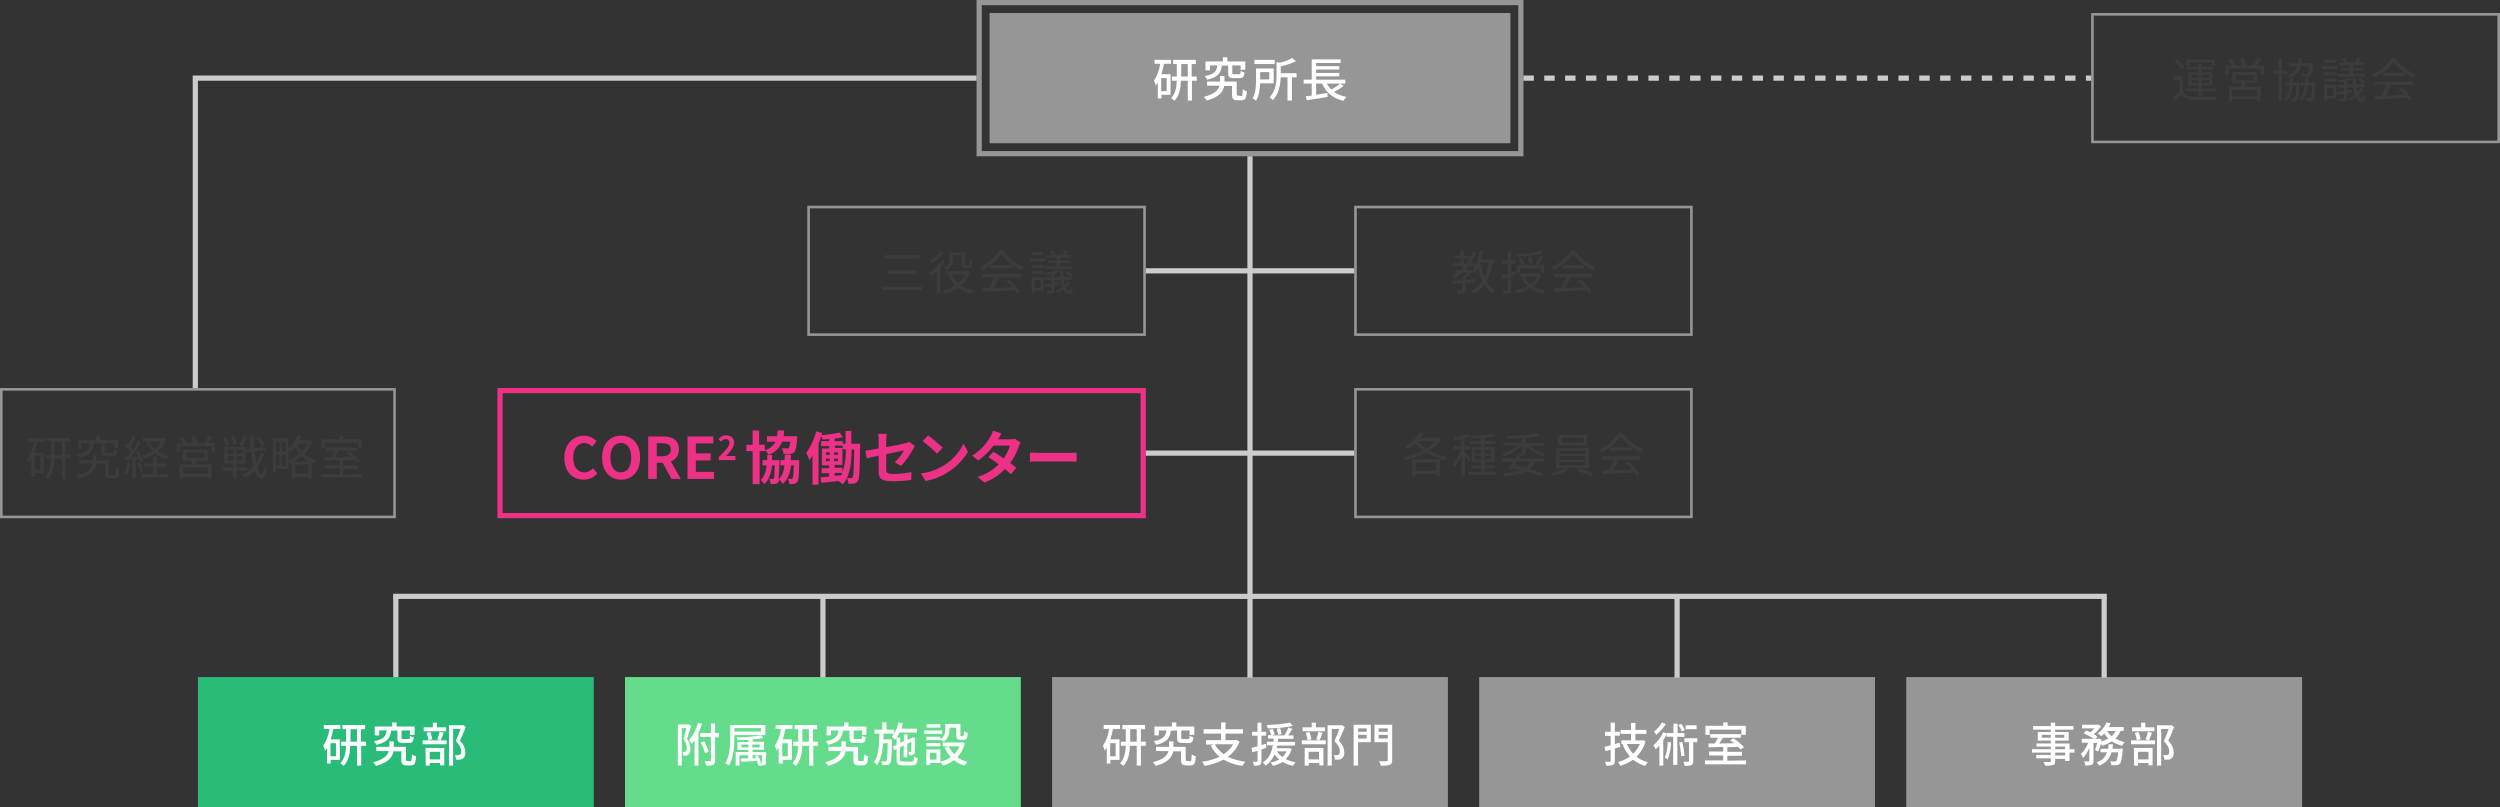
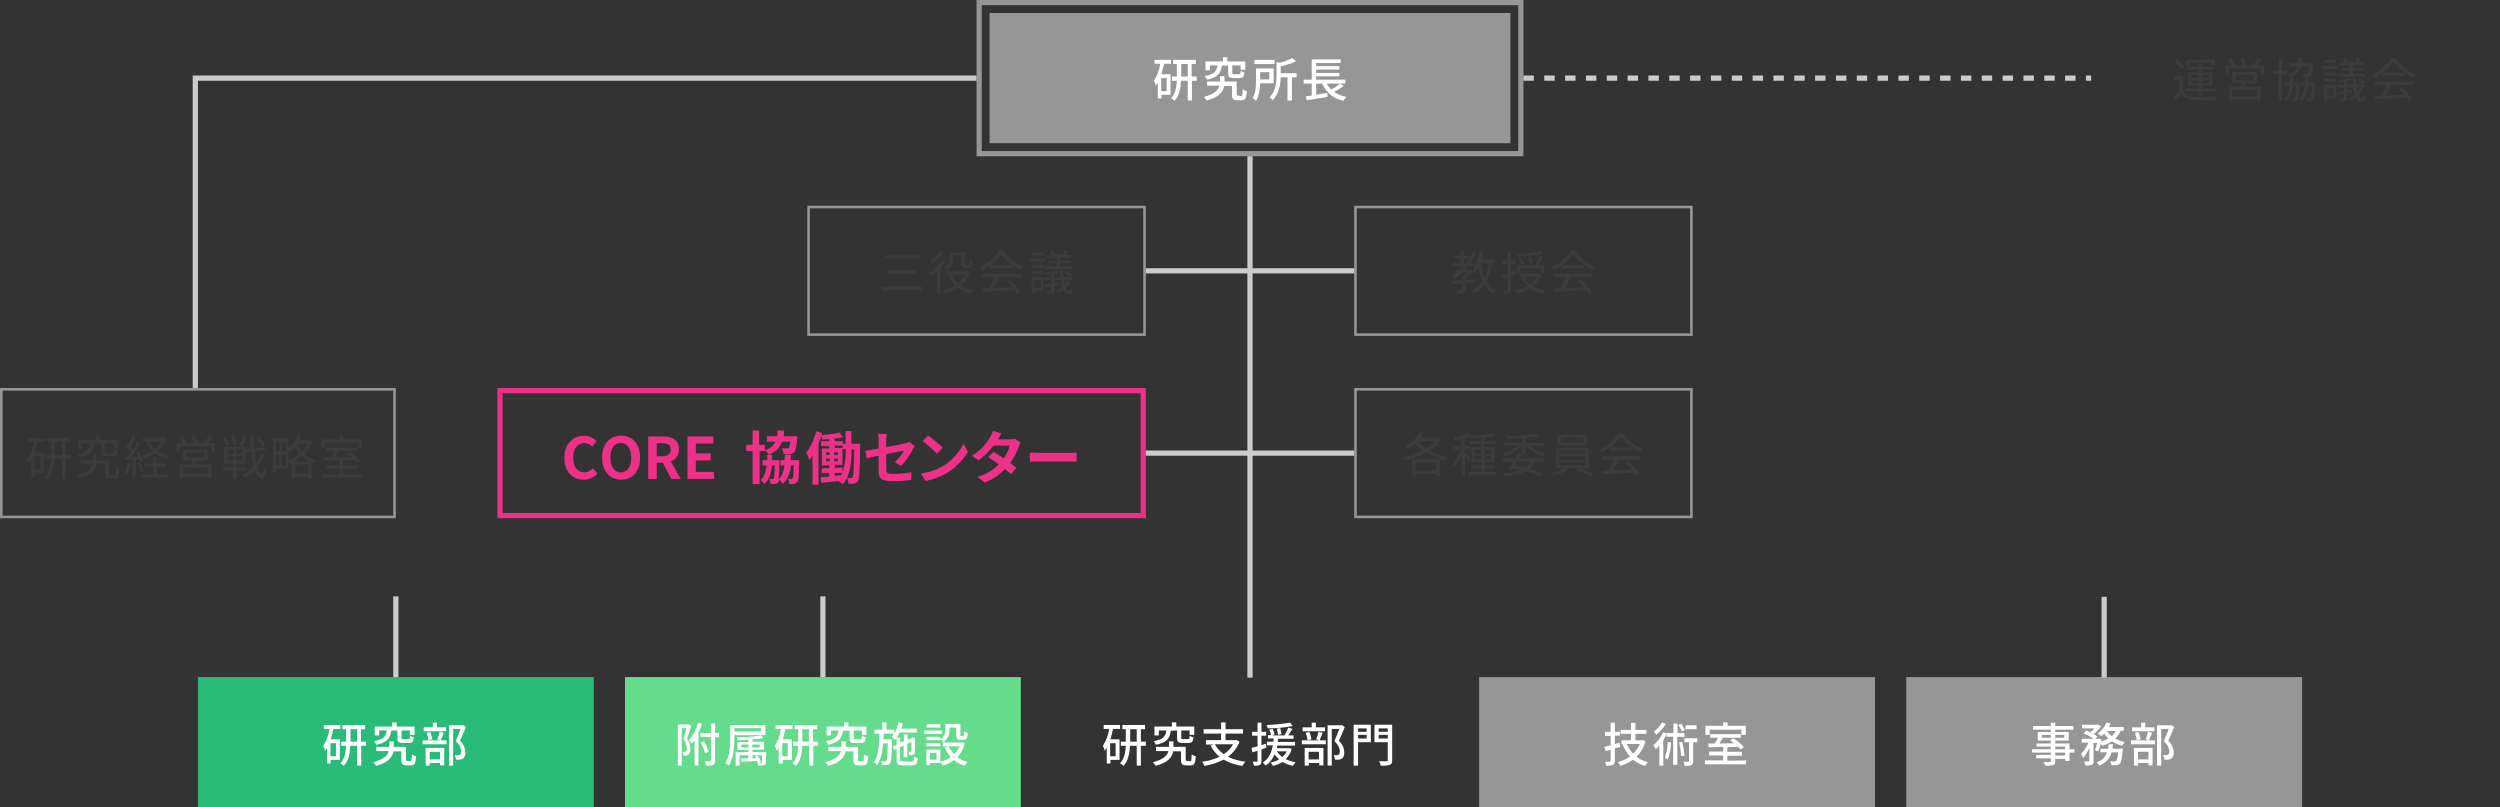
<svg xmlns="http://www.w3.org/2000/svg" version="1.1" id="レイヤー_1" x="0px" y="0px" viewBox="0 0 960 310" style="enable-background:new 0 0 960 310;" xml:space="preserve">
  <rect x="0" y="0" width="960" height="310" fill="#333333" stroke="none" />
  <style type="text/css">
	.st0{fill:none;}
	.st1{fill:#28BC78;}
	.st2{fill:#64DC8C;}
	.st3{fill:#969696;}
	.st4{fill:#FFFFFF;}
	.st5{fill:#3C3C3C;}
	.st6{fill:#EC3187;}
	.st7{fill:#CCCCCC;}
</style>
  <rect class="st0" width="960" height="310" />
  <rect x="76" y="260" class="st1" width="152" height="50" />
  <rect x="240" y="260" class="st2" width="152" height="50" />
-   <rect x="404" y="260" class="st3" width="152" height="50" />
  <rect x="568" y="260" class="st3" width="152" height="50" />
  <rect x="732" y="260" class="st3" width="152" height="50" />
-   <path class="st3" d="M959,6v48H804V6H959 M960,5H803v50h157V5z" />
  <path class="st3" d="M649,80v48H521V80H649 M650,79H520v50h130V79z" />
  <path class="st3" d="M439,80v48H311V80H439 M440,79H310v50h130V79z" />
  <rect x="380" y="5" class="st3" width="200" height="50" />
  <path class="st3" d="M583,2v56H377V2H583 M585,0H375v60h210V0z" />
  <path class="st4" d="M443.3,23h6.4v1.5H447c-0.3,1.3-0.6,2.7-1,4h3.5v7.9h-3.5v1.4h-1.4v-6.1c-0.3,0.4-0.5,0.8-0.8,1.2  c-0.1-0.7-0.4-1.3-0.7-1.9c1.3-2,2.1-4.2,2.4-6.5h-2.1L443.3,23z M448,30h-2.1v5h2.1V30z M459.6,31h-1.9v7.6h-1.6V31h-2.6  c-0.1,2.7-0.6,5.7-2.5,7.7c-0.4-0.4-0.8-0.7-1.3-1c1.7-1.8,2.1-4.4,2.2-6.7h-1.9v-1.6h1.9v-4.8h-1.4V23h8.7v1.6h-1.6v4.8h1.9  L459.6,31z M456.1,29.4v-4.8h-2.5v4.8H456.1z" />
  <path class="st4" d="M476.6,36.9c0.5,0,0.5-0.3,0.6-2.6c0.5,0.3,1,0.6,1.6,0.7c-0.2,2.8-0.6,3.5-2,3.5h-1.7c-1.5,0-2-0.5-2-2.2V33  h-3c-0.4,2.1-1.8,4.3-6.7,5.6c-0.3-0.5-0.7-1-1.1-1.4c4.2-1.1,5.6-2.7,6-4.3h-4.8v-1.6h5v-2.1h1.7v2.1h4.7v4.8  c0,0.5,0.1,0.6,0.5,0.6L476.6,36.9z M469.2,25.2c-0.4,2.9-1.5,4.5-5.7,5.4c-0.2-0.5-0.5-1-0.9-1.4c3.7-0.6,4.6-1.9,4.9-4.1h-2.9v1.9  h-1.7v-3.4h6.7v-1.6h1.7v1.6h6.9v3.2h-1.8v-1.7h-3.2V28c0,0.5,0.1,0.5,0.7,0.5h1.9c0.5,0,0.6-0.2,0.6-1.3c0.5,0.3,1,0.5,1.5,0.6  c-0.2,1.7-0.6,2.2-1.9,2.2h-2.3c-1.7,0-2.1-0.5-2.1-2v-2.8L469.2,25.2z" />
  <path class="st4" d="M483.9,32c-0.1,2.2-0.4,4.8-1.6,6.7c-0.4-0.4-0.8-0.7-1.3-1c1.2-1.9,1.3-4.7,1.3-6.7v-4.7h6.8V32L483.9,32z   M489.5,24.6h-7.8V23h7.8V24.6z M483.9,27.7v2.8h3.5v-2.8L483.9,27.7z M497.9,29.7h-1.8v8.9h-1.7v-8.9h-2.6  c-0.1,2.8-0.7,6.3-3.1,8.8c-0.3-0.5-0.8-0.8-1.2-1.1c2.5-2.6,2.7-6.1,2.7-8.8v-4.8l1.3,0.3c1.6-0.4,3.2-1,4.7-1.8l1.5,1.2  c-1.9,0.9-3.8,1.5-5.9,2v2.6h6.1L497.9,29.7z" />
  <path class="st4" d="M516,33c-1.2,0.9-2.4,1.6-3.7,2.3c1.4,1,3,1.6,4.7,1.9c-0.4,0.4-0.8,0.9-1.1,1.5c-3.7-0.7-6.7-3.1-8.2-6.6h-2.3  v4.3l4.3-0.7l0.1,1.5c-2.8,0.5-5.9,1-8,1.3l-0.4-1.5c0.6-0.1,1.4-0.2,2.3-0.3v-4.6h-3.1v-1.5h3.1v-7.8h11.1v1.4h-9.4v1.2h8.9v1.3  h-8.9V28h8.9v1.3h-8.9v1.3h11.2v1.5h-2L516,33z M509.5,32.1c0.4,0.8,1,1.6,1.7,2.3c1.2-0.7,2.4-1.4,3.4-2.3H509.5z" />
  <path class="st5" d="M354.1,110.1v1.3h-15.5v-1.3H354.1z M353.2,98v1.3h-13.5V98H353.2z M351.8,103.8v1.4h-11v-1.4L351.8,103.8z" />
  <path class="st5" d="M362.9,100.3c-0.5,0.9-1.1,1.7-1.8,2.5v9.9h-1.3v-8.5c-0.7,0.7-1.4,1.3-2.1,1.9c-0.2-0.4-0.5-0.8-0.8-1.2  c1.9-1.3,3.6-3.1,4.8-5.1L362.9,100.3z M362.4,96.8c-1.2,1.7-2.8,3.2-4.5,4.4c-0.2-0.4-0.4-0.7-0.7-1.1c1.6-1,2.9-2.3,4-3.8  L362.4,96.8z M372.4,104.5c-0.7,2-1.9,3.7-3.5,5.1c1.5,1,3.2,1.7,5,2c-0.3,0.4-0.6,0.7-0.9,1.2c-1.9-0.4-3.6-1.2-5.2-2.3  c-1.5,1-3.2,1.8-5,2.3c-0.2-0.4-0.4-0.8-0.7-1.1c1.7-0.4,3.3-1.1,4.7-2.1c-1.1-1.1-2-2.4-2.6-3.9l1-0.3h-2v-1.2h8.1l0.3-0.1  L372.4,104.5z M365.9,99.1c0.1,1.9-0.8,3.7-2.3,4.7c-0.3-0.3-0.7-0.6-1.1-0.8c1.4-0.8,2.2-2.3,2.1-3.9V97h6.1v4.2  c0,0.4,0,0.6,0.1,0.6c0.1,0.1,0.2,0.1,0.3,0.1h0.6c0.1,0,0.3,0,0.4-0.1c0.1-0.1,0.2-0.2,0.2-0.4c0.1-0.5,0.1-1,0.1-1.5  c0.3,0.2,0.7,0.4,1,0.5c0,0.6-0.1,1.2-0.2,1.7c-0.1,0.3-0.3,0.5-0.6,0.6c-0.3,0.1-0.6,0.2-0.9,0.2h-1c-0.4,0-0.8-0.1-1.1-0.3  c-0.3-0.2-0.4-0.5-0.4-1.6v-3h-3.5L365.9,99.1z M365.5,105.4c0.5,1.3,1.4,2.5,2.4,3.4c1.1-0.9,2-2.1,2.7-3.4H365.5z" />
  <path class="st5" d="M385.1,96.3c2,2.7,4.7,4.8,7.9,6.2c-0.3,0.4-0.6,0.8-0.9,1.2c-3-1.4-5.5-3.5-7.6-6.1c-2,2.6-4.5,4.7-7.4,6.1  c-0.2-0.4-0.5-0.8-0.8-1.1c3-1.4,5.6-3.6,7.5-6.4H385.1z M377.2,105.2H392v1.3h-8.4c-0.6,1.3-1.4,2.9-2.1,4.1  c2.2-0.1,4.8-0.2,7.3-0.3c-0.7-0.9-1.5-1.7-2.4-2.4l1.1-0.6c1.6,1.4,3,3,4.2,4.7l-1.2,0.7c-0.2-0.4-0.5-0.8-0.8-1.2  c-4.4,0.2-9.1,0.4-12.2,0.5l-0.2-1.3c0.8,0,1.7,0,2.6-0.1c0.7-1.4,1.4-2.8,1.9-4.2h-4.7L377.2,105.2z M388.8,101.8v1.2h-8.5v-1.2  H388.8z" />
  <path class="st5" d="M401.2,100.4h-5.8v-1.1h5.8V100.4z M400.7,111.7h-3.5v0.8h-1.1v-6h4.6L400.7,111.7z M396.1,101.7h4.6v1.1h-4.6  V101.7z M396.1,104.1h4.6v1.1h-4.6V104.1z M400.7,98h-4.4v-1.1h4.4V98z M397.2,107.6v3h2.4v-3L397.2,107.6z M411,108.3  c-0.5,0.8-1.1,1.5-1.8,2.2c0.4,0.9,0.9,1.3,1.4,1.3c0.3,0,0.5-0.4,0.6-1.5c0.2,0.2,0.5,0.4,0.8,0.5c-0.2,1.6-0.6,2.1-1.5,2.1  c-1-0.1-1.8-0.7-2.2-1.7c-0.7,0.5-1.4,1-2.2,1.3c-0.2-0.3-0.4-0.5-0.7-0.7c0.9-0.4,1.8-0.9,2.5-1.5c-0.3-0.9-0.5-1.9-0.6-2.8h-2.4  v1.2c0.6-0.1,1.3-0.2,1.9-0.3l0,1l-1.9,0.3v1.8c0,0.6-0.1,0.9-0.6,1.1c-0.7,0.2-1.4,0.2-2.2,0.2c-0.1-0.3-0.2-0.7-0.4-1  c0.8,0,1.5,0,1.7,0c0.2,0,0.3-0.1,0.3-0.3v-1.6l-2.4,0.4l-0.2-1.1c0.7-0.1,1.6-0.2,2.6-0.3v-1.4h-2.5v-1h2.5v-1.2  c-0.7,0.1-1.3,0.2-1.9,0.2c-0.1-0.3-0.2-0.6-0.3-0.8c1.5-0.1,3-0.4,4.4-0.9l0.8,0.8c-0.6,0.2-1.2,0.3-1.8,0.4v1.4h2.3  c-0.1-0.8-0.1-1.7-0.2-2.6h1.2c0,1,0.1,1.8,0.1,2.6h3.5v1h-3.3c0.1,0.7,0.2,1.4,0.4,2c0.5-0.5,0.8-1,1.2-1.6L411,108.3z M405.8,99  h-4v-1h2.2c-0.3-0.5-0.6-1-0.9-1.4l1-0.4c0.5,0.5,0.8,1.1,1.1,1.7l-0.1,0h2.8c0.4-0.6,0.7-1.2,1-1.8l1.2,0.4c-0.3,0.5-0.7,1-1,1.4  h2.2v1h-4.2v1.2h3.8v0.9h-3.8v1.3h4.6v1h-10.6v-1h4.7v-1.3h-3.4v-0.9h3.4L405.8,99z M409.6,103.8c0.7,0.5,1.4,1,2,1.7l-0.8,0.7  c-0.6-0.7-1.2-1.3-1.9-1.8L409.6,103.8z" />
  <path class="st5" d="M573,100.9c-0.3,2.5-1.1,4.9-2.2,7.2c0.8,1.5,2,2.7,3.5,3.5c-0.4,0.3-0.7,0.7-0.9,1.1c-1.4-0.8-2.6-2-3.4-3.4  c-1.1,1.5-2.5,2.7-4.2,3.5c-0.2-0.4-0.5-0.8-0.8-1.2c1.7-0.8,3.2-2,4.3-3.6c-0.7-1.6-1.3-3.3-1.6-5c-0.3,0.7-0.7,1.4-1.2,2.1  c-0.3-0.3-0.6-0.6-1-0.8c-0.8,0.9-1.7,1.8-2.7,2.5v0.7c1.2-0.1,2.4-0.3,3.7-0.4v1.2l-3.7,0.4v2.6c0,0.7-0.1,1-0.6,1.2  c-0.8,0.2-1.6,0.3-2.4,0.2c-0.1-0.4-0.2-0.8-0.4-1.2c0.9,0,1.7,0,1.9,0c0.2,0,0.3-0.1,0.3-0.3v-2.5c-1.4,0.2-2.7,0.3-3.7,0.4  l-0.2-1.2c1.1-0.1,2.4-0.2,3.9-0.4V106h0.6c0.5-0.4,1-0.8,1.5-1.3h-2.1c-1,0.9-2.1,1.6-3.2,2.3c-0.3-0.4-0.6-0.7-1-1  c0.7-0.4,1.4-0.8,2.1-1.3h-0.3v-1.1h1.6c0.5-0.4,0.9-0.9,1.4-1.3h-4.4v-1.2h3.1v-1.8h-2.4v-1.1h2.4v-1.9h1.2v1.9h2.2v1.1  c0.5-0.8,0.9-1.7,1.2-2.6l1.3,0.4c-0.6,1.4-1.3,2.8-2.1,4h1.7v1.2h-2.6c-0.4,0.5-0.8,0.9-1.2,1.3h2l0.2-0.1l0.6,0.5  c1.5-2.3,2.4-5,2.8-7.7l1.3,0.2c-0.2,1.1-0.4,2.1-0.7,3.1h5.3v1.3H573z M563.1,101.1c0.4-0.6,0.8-1.2,1.2-1.8h-2.2v1.8H563.1z   M568.5,100.9c0.3,1.9,0.8,3.8,1.6,5.7c0.8-1.8,1.3-3.7,1.6-5.7L568.5,100.9L568.5,100.9z" />
  <path class="st5" d="M580.2,105.9v5.3c0,0.7-0.2,1.1-0.6,1.3c-0.7,0.2-1.5,0.3-2.2,0.3c-0.1-0.4-0.2-0.8-0.4-1.2c0.8,0,1.5,0,1.7,0  c0.2,0,0.3-0.1,0.3-0.3v-4.9l-2.1,0.7l-0.3-1.3c0.7-0.2,1.5-0.4,2.4-0.7v-3.8h-2.3v-1.2h2.3v-3.6h1.2v3.6h1.9v1.2h-1.9v3.4l1.9-0.6  l0.2,1.2L580.2,105.9z M591.9,105.3c-0.6,1.8-1.8,3.4-3.3,4.6c1.4,0.8,3,1.4,4.7,1.7c-0.3,0.3-0.6,0.7-0.8,1.2  c-1.8-0.3-3.4-1.1-4.9-2.1c-1.6,1-3.4,1.6-5.2,2c-0.1-0.4-0.3-0.8-0.6-1.2c1.7-0.3,3.3-0.8,4.8-1.7c-1.1-1-1.9-2.2-2.5-3.5l0.8-0.2  h-1.5V105h7.5l0.2-0.1L591.9,105.3z M583.7,104.7h-1.2v-2.9h7.1l-0.1,0c0.7-1.1,1.3-2.2,1.8-3.4l1.2,0.4c-0.6,1-1.2,2.1-1.8,3h2.3  v2.9h-1.3v-1.7h-8L583.7,104.7z M592.4,97.4c-3.1,0.7-6.3,1.1-9.5,1.2c-0.1-0.4-0.2-0.7-0.3-1c3-0.1,6.1-0.5,9-1.2L592.4,97.4z   M584.3,101.7c-0.3-0.8-0.6-1.7-1.1-2.4l1-0.3c0.5,0.7,0.9,1.5,1.1,2.4L584.3,101.7z M585.2,106.2c0.5,1.2,1.4,2.2,2.4,3  c1.1-0.8,2-1.8,2.6-3H585.2z M587.4,101.4c-0.1-0.9-0.4-1.7-0.7-2.6l1.1-0.3c0.4,0.8,0.6,1.6,0.8,2.5L587.4,101.4z" />
  <path class="st5" d="M604.6,96.3c2,2.7,4.7,4.8,7.9,6.2c-0.3,0.4-0.6,0.8-0.9,1.2c-3-1.4-5.5-3.5-7.6-6.1c-2,2.6-4.5,4.7-7.4,6.1  c-0.2-0.4-0.5-0.8-0.8-1.1c3-1.4,5.6-3.6,7.5-6.4H604.6z M596.7,105.2h14.8v1.3h-8.4c-0.6,1.3-1.4,2.9-2.1,4.1  c2.2-0.1,4.8-0.2,7.3-0.3c-0.7-0.9-1.5-1.7-2.4-2.4l1.1-0.6c1.6,1.4,3,3,4.2,4.7l-1.2,0.7c-0.2-0.4-0.5-0.8-0.8-1.2  c-4.4,0.2-9.1,0.4-12.2,0.5l-0.2-1.3c0.8,0,1.7,0,2.6-0.1c0.7-1.4,1.4-2.8,1.9-4.2h-4.7L596.7,105.2z M608.3,101.8v1.2h-8.5v-1.2  H608.3z" />
  <path class="st6" d="M216.7,175.8c0-5.4,3.5-8.5,7.6-8.5c1.8,0,3.5,0.8,4.8,2.1l-1.7,2.1c-0.8-0.8-1.9-1.3-3-1.4  c-2.5,0-4.3,2.1-4.3,5.6c0,3.5,1.7,5.7,4.2,5.7c1.3,0,2.5-0.6,3.4-1.6l1.7,2c-1.3,1.5-3.2,2.4-5.2,2.4  C220,184.2,216.7,181.3,216.7,175.8z" />
  <path class="st6" d="M231.2,175.7c0-5.3,3-8.4,7.3-8.4s7.3,3.1,7.3,8.4s-3,8.5-7.3,8.5S231.2,181,231.2,175.7z M242.4,175.7  c0-3.5-1.5-5.6-4-5.6s-4,2.1-4,5.6c0,3.5,1.5,5.7,4,5.7S242.4,179.2,242.4,175.7L242.4,175.7z" />
  <path class="st6" d="M248.9,167.6h5.7c3.4,0,6.1,1.2,6.1,4.9c0.1,2.1-1.1,4-3.1,4.7l3.8,6.7h-3.6l-3.3-6.2h-2.3v6.2h-3.3  L248.9,167.6z M254.3,175.2c2.1,0,3.3-0.9,3.3-2.6c0-1.8-1.2-2.4-3.3-2.4h-2.1v5H254.3z" />
  <path class="st6" d="M263.9,167.6h10v2.7h-6.7v3.8h5.7v2.7h-5.7v4.4h7v2.7h-10.2V167.6z" />
-   <path class="st6" d="M276,175.5c2.5-2.4,4.1-4,4.1-5.4c0.1-0.7-0.4-1.4-1.2-1.5c-0.1,0-0.2,0-0.3,0c-0.7,0.1-1.3,0.4-1.7,1l-1-1  c0.7-0.9,1.8-1.5,3-1.4c1.5-0.1,2.9,1,3,2.5c0,0.1,0,0.2,0,0.4c0,1.6-1.5,3.3-3.2,5.1c0.5-0.1,1.1-0.1,1.6-0.1h2.1v1.6H276V175.5z" />
  <path class="st6" d="M306.9,176.7c0,0,0,0.6,0,0.9c-0.1,4.9-0.2,6.8-0.7,7.4c-0.3,0.4-0.7,0.7-1.3,0.8c-0.6,0.1-1.2,0.1-1.8,0.1  c0-0.7-0.2-1.4-0.5-2.1c0.4,0,0.8,0.1,1.3,0.1c0.2,0,0.4-0.1,0.5-0.3c0.2-0.3,0.3-1.6,0.4-4.9h-1c-0.4,3-1.3,5.4-3.2,7.1  c-0.4-0.6-0.8-1.2-1.4-1.6c0,0.3-0.1,0.6-0.3,0.9c-0.3,0.4-0.7,0.7-1.2,0.7c-0.6,0.1-1.2,0.1-1.8,0.1c0-0.7-0.2-1.4-0.5-2  c0.5,0,0.9,0.1,1.2,0.1c0.2,0,0.4-0.1,0.5-0.3c0.2-0.3,0.3-1.6,0.4-5h-1c-0.4,3.1-1.2,5.5-3,7.2c-0.4-0.6-0.9-1.2-1.4-1.6  c1.4-1.3,2-3.2,2.3-5.6h-1.6v-2h1.8c0-0.6,0-1.3,0-2h0.6c-0.3-0.6-0.8-1.2-1.3-1.7v0.2h-2.2v12.7H289v-12.7h-2.4v-2.4h2.4v-5.5h2.5  v5.5h2.2v2.1c1.8-0.5,3.3-1.7,4.1-3.3h-3.3v-2.1h3.9c0.1-0.7,0.2-1.4,0.2-2.2h2.5c0,0.7-0.1,1.4-0.2,2.2h5.3l-0.1,0.9  c-0.2,3.2-0.5,4.6-1.1,5.2c-0.4,0.4-1,0.7-1.6,0.7c-0.8,0.1-1.7,0.1-2.5,0c-0.1-0.8-0.3-1.5-0.7-2.2c0.7,0.1,1.4,0.1,2,0.1  c0.2,0,0.5,0,0.7-0.2c0.2-0.2,0.4-0.9,0.6-2.4h-3.2c-0.8,2.3-2.3,3.9-5.3,5.1h1.5c0,0.7,0,1.4-0.1,2h2.9c0,0,0,0.6,0,0.9  c0,2.2-0.1,4.4-0.4,6.5c1.5-1.3,2.1-3.1,2.3-5.4h-1.5v-2h1.6c0-0.7,0-1.4,0.1-2.1h2.3c0,0.7,0,1.4-0.1,2.1L306.9,176.7z" />
  <path class="st6" d="M330.3,170.3c0,0,0,0.8,0,1.1c-0.2,9.2-0.2,12.3-0.9,13.3c-0.3,0.5-0.8,0.9-1.4,1c-0.7,0.1-1.4,0.1-2.2,0.1  c0-0.8-0.3-1.6-0.6-2.3c0.7,0.1,1.2,0.1,1.6,0.1c0.3,0,0.5-0.1,0.6-0.4c0.4-0.6,0.5-3.2,0.6-10.6H327v0.4c0,4.2-0.4,9.5-3.4,13  c-0.5-0.5-1.1-1-1.7-1.3c-2.3,0.3-4.6,0.5-6.5,0.7l-0.3-2.1c0.9-0.1,2.1-0.2,3.3-0.3v-1.3h-2.9v-1.9h2.9v-1.1h-2.8v-6.5h2.8v-0.9  h-3.1v-1.9h3.1v-0.8c-0.9,0.1-1.8,0.1-2.6,0.2c-0.1-0.5-0.2-0.9-0.4-1.3c-0.3,0.9-0.7,1.9-1.1,2.8v15.8H312v-11.1  c-0.4,0.6-0.8,1.2-1.2,1.7c-0.3-1-0.7-1.9-1.2-2.8c1.8-2.5,3.1-5.3,3.8-8.3l2.3,0.7c-0.1,0.3-0.2,0.6-0.2,0.8c2.3-0.2,4.6-0.5,6.9-1  l1.3,1.8c-1,0.2-2.1,0.4-3.2,0.5v1h3.1v1h1.1v-4.9h2.2v4.9H330.3z M317.2,174.7h1.4v-1h-1.4V174.7z M317.2,177.1h1.4v-1h-1.4V177.1z   M321.7,174.7v-1h-1.4v1H321.7z M321.7,177.1v-1h-1.4v1H321.7z M324.8,172.5h-1.2v-1.4h-3v0.9h2.9v6.5h-3v1.1h3v1.8  c0.9-2.8,1.4-5.7,1.3-8.6L324.8,172.5z M320.5,182.7l2.5-0.2c0.2-0.3,0.3-0.6,0.4-0.9h-2.9V182.7z" />
  <path class="st6" d="M337.4,175c-2,0.4-3.7,0.7-4.6,1l-0.5-2.9c1-0.1,3-0.5,5.1-0.9v-3.1c0-0.8-0.1-1.7-0.2-2.5h3.3  c-0.1,0.8-0.2,1.7-0.2,2.5v2.6c3.2-0.6,6.3-1.2,7.3-1.5c0.5-0.1,1.1-0.3,1.6-0.5l2.1,1.6c-0.2,0.3-0.5,0.8-0.7,1.2  c-1.2,2.3-2.8,4.5-4.6,6.4l-2.4-1.4c1.4-1.3,2.6-2.8,3.5-4.5c-0.7,0.2-3.7,0.7-6.8,1.4v5.8c0,1.4,0.4,1.8,2.8,1.8  c2.3,0,4.7-0.3,6.9-0.7l-0.1,3c-2.3,0.3-4.5,0.5-6.8,0.5c-5,0-5.7-1.2-5.7-3.8L337.4,175z" />
  <path class="st6" d="M362,179c3.4-2,6.2-5,8-8.6l1.7,3.1c-2,3.3-4.8,6.1-8.1,8.1c-2.5,1.5-5.3,2.6-8.2,3.1l-1.8-2.9  C356.5,181.5,359.4,180.5,362,179z M362,171.9l-2.2,2.3c-1.7-1.7-3.5-3.3-5.5-4.8l2.1-2.2C358.3,168.6,360.2,170.2,362,171.9z" />
  <path class="st6" d="M383.3,168.7h4.5c0.6,0,1.3-0.1,1.9-0.2l2.2,1.4c-0.3,0.5-0.5,1-0.7,1.6c-0.8,2.3-1.9,4.4-3.3,6.3  c0.9,0.7,1.8,1.3,2.4,1.8l-2.1,2.5c-0.6-0.6-1.4-1.2-2.3-2c-2.2,2.3-4.9,4.1-7.9,5.2l-2.6-2.2c3.1-0.9,5.8-2.5,8.1-4.8  c-1.4-1.1-2.9-2-4-2.8l2-2c1.2,0.7,2.6,1.6,3.9,2.5c1.1-1.5,1.9-3.1,2.4-4.9h-6.3c-1.6,2.2-3.6,4.1-5.8,5.7l-2.4-1.8  c2.9-1.8,5.3-4.3,7-7.3c0.4-0.7,0.8-1.5,1-2.3l3.2,1C384.2,167.2,383.7,168,383.3,168.7z" />
  <path class="st6" d="M399,173.9h11.8c1,0,2-0.1,2.6-0.1v3.5c-0.5,0-1.6-0.1-2.6-0.1H399c-1.3,0-2.7,0-3.5,0.1v-3.5  C396.3,173.8,397.9,173.9,399,173.9z" />
  <path class="st5" d="M10.8,168.4h6.3v1.2h-2.8c-0.3,1.4-0.7,2.9-1.1,4.3h3.6v7.7h-3.6v1.4H12v-6.5c-0.3,0.5-0.6,1-0.9,1.4  c-0.2-0.5-0.4-1-0.6-1.4c1.4-2.1,2.2-4.5,2.6-6.9h-2.3V168.4z M15.6,175h-2.4v5.3h2.4L15.6,175z M27.1,176.1h-2v7.7h-1.3v-7.7h-2.9  c-0.1,2.7-0.5,5.7-2.6,7.8c-0.3-0.3-0.6-0.6-1-0.8c1.8-1.9,2.2-4.6,2.3-7.1h-2v-1.3h2v-5.2h-1.5v-1.3h8.6v1.3H25v5.2h2L27.1,176.1z   M23.8,174.8v-5.2h-2.9v5.2H23.8z" />
  <path class="st5" d="M43.9,182.4c0.5,0,0.6-0.3,0.6-2.7c0.4,0.3,0.8,0.5,1.3,0.6c-0.1,2.7-0.5,3.4-1.7,3.4h-1.9  c-1.4,0-1.8-0.4-1.8-1.9V178H37c-0.3,2.1-1.7,4.4-6.7,5.8c-0.3-0.4-0.6-0.8-0.9-1.1c4.5-1.2,5.9-3.1,6.2-4.7h-5v-1.2h5.1v-2.2h1.3  v2.2h4.7v5.1c0,0.5,0.1,0.6,0.6,0.6L43.9,182.4z M36.1,170.2c-0.4,3-1.5,4.6-5.7,5.5c-0.2-0.4-0.4-0.8-0.7-1.1c3.7-0.7,4.6-2,5-4.4  h-3.4v2H30V169h6.9v-1.7h1.4v1.7h7v3.1h-1.4v-1.9h-3.7v3.2c0,0.4,0.1,0.5,0.8,0.5h2.3c0.5,0,0.6-0.2,0.6-1.4  c0.4,0.2,0.8,0.4,1.2,0.5c-0.1,1.6-0.5,2.1-1.7,2.1h-2.5c-1.6,0-1.9-0.4-1.9-1.7v-3.2L36.1,170.2z" />
  <path class="st5" d="M50.1,177.8c-0.2,1.6-0.6,3.1-1.3,4.6c-0.3-0.2-0.7-0.4-1-0.5c0.6-1.4,1-2.8,1.2-4.3L50.1,177.8z M52.1,176.3  v7.5h-1.2v-7.4c-1,0.1-2,0.1-2.8,0.2l-0.1-1.2l1.2-0.1c0.4-0.5,0.8-1.1,1.2-1.7c-0.7-0.9-1.5-1.8-2.3-2.5l0.7-0.9  c0.2,0.1,0.3,0.3,0.5,0.5c0.6-1.1,1.2-2.2,1.6-3.3l1.2,0.5c-0.6,1.2-1.4,2.6-2,3.6c0.4,0.4,0.7,0.8,1,1.2c0.7-1,1.3-2.1,1.8-3.2  l1.1,0.5c-1.1,1.8-2.3,3.6-3.6,5.4l2.7-0.1c-0.2-0.6-0.5-1.1-0.8-1.6l0.9-0.4c0.7,1.1,1.3,2.4,1.7,3.7l-1,0.4  c-0.1-0.4-0.2-0.7-0.3-1L52.1,176.3z M53.7,177.4c0.5,1,0.9,2.1,1.2,3.3l-1,0.3c-0.3-1.1-0.6-2.2-1.1-3.3L53.7,177.4z M60.2,182.1  h4.3v1.2H54.3v-1.2h4.6v-2.9h-3.4v-1.2h3.4v-2.6h1.3v2.6h3.5v1.2h-3.5L60.2,182.1z M63.8,168.6c-0.6,1.8-1.8,3.5-3.2,4.7  c1.3,0.8,2.7,1.4,4.2,1.7c-0.3,0.3-0.6,0.7-0.8,1.1c-1.6-0.4-3.1-1.1-4.4-2.1c-1.3,0.9-2.8,1.6-4.3,2.1c-0.2-0.4-0.5-0.8-0.8-1.1  c1.5-0.4,2.8-1,4.1-1.9c-1.1-1-1.9-2.2-2.6-3.6l0.7-0.2h-1.9v-1.2h7.8l0.3-0.1L63.8,168.6z M57.2,169.5c0.5,1.2,1.3,2.2,2.3,3.1  c1-0.9,1.8-1.9,2.4-3.1H57.2z" />
  <path class="st5" d="M82.5,170.2v3.5h-1.3v-2.4H69v2.4h-1.2v-3.5h2.5c-0.4-0.7-0.9-1.4-1.5-2.1l1.1-0.5c0.7,0.7,1.2,1.5,1.7,2.3  l-0.5,0.3h3.5c-0.4-0.9-0.8-1.7-1.3-2.5l1.2-0.4c0.6,0.8,1,1.6,1.4,2.5l-0.9,0.3h3.3c0.7-0.8,1.3-1.7,1.8-2.7l1.4,0.5  c-0.5,0.8-1.1,1.5-1.7,2.2H82.5z M75.5,176.9c-0.2,0.5-0.4,1-0.6,1.4h6.3v5.5h-1.3v-0.7h-9.6v0.7h-1.3v-5.5h4.5  c0.1-0.4,0.3-1,0.4-1.4h-3.7v-4.2h9.5v4.2L75.5,176.9z M79.9,179.5h-9.6v2.4h9.6V179.5z M71.6,175.8h6.9v-2.1h-6.9V175.8z" />
  <path class="st5" d="M90.8,180.7v3.1h-1.3v-3.1h-4.1v-1.2h4.1v-1.5h-3.4v-6.4h8.1v6.4h-3.4v1.5h4v1.2H90.8z M86.8,171.2  c-0.3-1.1-0.7-2.1-1.3-3l1.1-0.4c0.6,0.9,1,1.9,1.3,2.9L86.8,171.2z M87.3,174.2h2.4v-1.6h-2.4V174.2z M87.3,176.9h2.4v-1.7h-2.4  V176.9z M89.6,170.8c-0.1-1.1-0.4-2.1-0.8-3.1l1.2-0.3c0.4,1,0.7,2,0.8,3L89.6,170.8z M93.1,172.6h-2.4v1.6h2.4V172.6z M93.1,175.2  h-2.4v1.7h2.4V175.2z M94.9,167.9c-0.6,1.2-1.2,2.3-1.9,3.4l-1.1-0.4c0.6-1.1,1.2-2.2,1.6-3.4L94.9,167.9z M101.4,174.6  c-0.6,1.8-1.5,3.4-2.6,4.9c0.5,1.6,1,2.6,1.7,2.6c0.4,0,0.6-1,0.8-2.7c0.3,0.3,0.6,0.5,1,0.7c-0.4,2.8-1,3.6-1.8,3.5  c-1.2-0.1-2.1-1.1-2.7-3c-1,1.2-2.3,2.2-3.7,2.9c-0.3-0.4-0.6-0.7-1-1c1.6-0.8,3.1-2,4.2-3.4c-0.4-1.9-0.7-3.8-0.9-5.7l-1.9,0.3  l-0.2-1.2l2-0.3c-0.1-1.6-0.2-3.3-0.3-5h1.3c0,1.7,0.1,3.3,0.3,4.9l4.2-0.5l0.2,1.2l-4.2,0.5c0.2,1.7,0.4,3.2,0.6,4.4  c0.8-1.2,1.5-2.6,1.9-4L101.4,174.6z M100.6,171.3c-0.5-1.1-1.2-2.2-2.1-3.1l1-0.5c0.8,0.9,1.6,1.9,2.1,3L100.6,171.3z" />
  <path class="st5" d="M119.9,169.7c-0.7,1.7-1.7,3.2-3,4.6c1.2,1.1,2.7,1.9,4.2,2.5c-0.3,0.3-0.6,0.7-0.9,1.1  c-0.2-0.1-0.4-0.2-0.6-0.3v6.1h-1.3v-0.6h-5v0.6h-1.3v-6.1c-0.3,0.1-0.6,0.3-0.9,0.4c-0.1-0.2-0.3-0.5-0.4-0.7v2.7h-4.9v1.6h-1  v-13.3h5.9v3.8c1.6-1.3,2.8-3,3.6-4.9l1.3,0.3c-0.2,0.6-0.5,1.1-0.8,1.6h3.9l0.2-0.1L119.9,169.7z M105.9,169.6v3.9h1.4v-3.9H105.9z   M105.9,178.9h1.4v-4.3h-1.4V178.9z M109.7,169.6h-1.5v3.9h1.5V169.6z M109.7,178.9v-4.3h-1.5v4.3H109.7z M110.8,176.9  c1.6-0.7,3-1.6,4.3-2.7c-0.7-0.8-1.3-1.6-1.9-2.5c-0.5,0.7-1.1,1.2-1.8,1.8c-0.2-0.2-0.4-0.4-0.7-0.6L110.8,176.9z M119,177.3  c-1.1-0.6-2.1-1.3-3.1-2.2c-1,0.9-2,1.6-3.1,2.2H119z M118.4,181.9v-3.5h-5v3.5H118.4z M114.2,170.4l-0.2,0.3c0.5,1,1.2,1.9,2,2.7  c0.9-0.9,1.6-1.9,2.2-3L114.2,170.4z" />
  <path class="st5" d="M139.1,182.1v1.2h-15.8v-1.2h7.2v-2.2h-5.5v-1.2h5.5v-2c-2.2,0.1-4.2,0.1-5.8,0.2l-0.1-1.2c0.7,0,1.6,0,2.5,0  c0.6-0.8,1.1-1.7,1.5-2.6h-3.3v-1.2h11.8v1.2h-7c-0.5,0.8-1.1,1.8-1.7,2.6c2-0.1,4.3-0.1,6.5-0.2c-0.6-0.5-1.2-1-1.8-1.4l1-0.7  c1.5,1,2.9,2.1,4.2,3.5l-1,0.8c-0.3-0.4-0.7-0.8-1.1-1.1c-1.5,0.1-3,0.1-4.5,0.1v2.1h5.8v1.2h-5.8v2.2L139.1,182.1z M124.8,172h-1.3  v-3.3h6.9v-1.3h1.4v1.3h7.1v3.3h-1.3V170h-12.8V172z" />
  <path class="st5" d="M838.2,35.2c0.8,1.3,2.4,1.9,4.5,2c2,0.1,6.1,0,8.3-0.1c-0.2,0.4-0.4,0.9-0.4,1.3c-2,0.1-5.8,0.1-7.8,0  c-2.4-0.1-4-0.7-5.1-2.1c-0.8,0.8-1.6,1.5-2.5,2.3l-0.7-1.3c0.9-0.6,1.7-1.3,2.5-2.1v-4.6h-2.3v-1.3h3.5V35.2z M837.7,26.6  c-0.8-1.1-1.7-2.2-2.8-3l1-0.8c1.1,0.8,2.1,1.8,2.9,2.9L837.7,26.6z M844.2,35h-5.1v-1h5.1v-1.1h-3.9v-5.1h3.9v-1.1h-4.4v-1h4.4  v-1.2h1.3v1.2h4.5v1h-4.5v1.1h4v5.1h-4V34h5.3v1h-5.3v1.7h-1.3L844.2,35z M840.6,25.4h-1.2V23h11.1v2.3h-1.2V24h-8.6V25.4z   M841.5,29.9h2.7v-1.2h-2.7V29.9z M844.2,32v-1.2h-2.7V32H844.2z M845.6,28.7v1.2h2.8v-1.2H845.6z M848.3,30.8h-2.8V32h2.8V30.8z" />
  <path class="st5" d="M869.4,25.2v3.5h-1.3v-2.4h-12.3v2.4h-1.2v-3.5h2.5c-0.4-0.7-0.9-1.4-1.5-2.1l1.1-0.5c0.7,0.7,1.2,1.5,1.7,2.3  l-0.5,0.3h3.5c-0.4-0.9-0.8-1.7-1.3-2.5l1.2-0.4c0.6,0.8,1,1.6,1.4,2.5l-0.9,0.3h3.3c0.7-0.8,1.3-1.7,1.8-2.7l1.4,0.5  c-0.5,0.8-1.1,1.5-1.7,2.2L869.4,25.2z M862.4,31.9c-0.2,0.5-0.4,1-0.6,1.4h6.3v5.5h-1.3v-0.7h-9.6v0.7H856v-5.5h4.5  c0.1-0.5,0.3-1,0.4-1.4h-3.7v-4.2h9.5v4.2H862.4z M866.8,34.5h-9.6V37h9.6V34.5z M858.5,30.9h6.9v-2.1h-6.9V30.9z" />
  <path class="st5" d="M876.2,28.4v10.4H875V28.4h-2.2v-1.2h2.2v-4.7h1.3v4.7h2.1v1.2H876.2z M882.9,31.8c0,0,0,0.4,0,0.5  c-0.1,4.1-0.3,5.5-0.6,6c-0.2,0.3-0.5,0.4-0.9,0.5c-0.4,0-0.9,0-1.3,0c0-0.4-0.1-0.7-0.3-1.1c0.5,0,0.9,0,1.1,0c0.2,0,0.3,0,0.4-0.2  c0.2-0.3,0.4-1.5,0.5-4.7h-1.4c-0.3,2.5-1,4.6-2.6,6c-0.2-0.3-0.5-0.6-0.8-0.8c1.4-1.2,2-3,2.2-5.2h-1.7v-1.1h1.8  c0-0.6,0.1-1.2,0.1-1.9h1.2c0,0.6-0.1,1.3-0.1,1.9L882.9,31.8z M883.5,25.4c-0.6,2.1-2.3,3.8-4.4,4.4c-0.2-0.3-0.4-0.7-0.7-0.9  c1.8-0.4,3.2-1.7,3.9-3.5h-3.2v-1.1h3.5c0.1-0.6,0.2-1.3,0.2-2h1.2c0,0.7-0.1,1.3-0.2,2h4.5c0,0.2,0,0.3-0.1,0.5  c-0.2,2.6-0.5,3.7-0.9,4.2c-0.3,0.3-0.7,0.5-1.1,0.5c-0.4,0-1.1,0-1.9,0c0-0.4-0.2-0.8-0.4-1.2c0.8,0.1,1.5,0.1,1.7,0.1  c0.2,0,0.4,0,0.5-0.2c0.3-0.2,0.4-1,0.6-2.8L883.5,25.4z M889,31.8c0,0,0,0.4,0,0.5c-0.1,4.1-0.3,5.5-0.6,6  c-0.2,0.3-0.5,0.4-0.9,0.5c-0.5,0-1,0-1.5,0c0-0.4-0.1-0.8-0.3-1.1c0.5,0,1,0,1.2,0s0.3,0,0.5-0.2c0.2-0.3,0.3-1.5,0.5-4.7h-1.6  c-0.3,2.5-1,4.6-2.7,5.9c-0.2-0.3-0.5-0.6-0.8-0.8c1.5-1.1,2.1-2.9,2.3-5.1h-1.6v-1.1h1.7c0-0.6,0.1-1.2,0.1-1.9h1.2  c0,0.6-0.1,1.3-0.1,1.9L889,31.8z" />
  <path class="st5" d="M897.6,26.5h-5.8v-1.1h5.8L897.6,26.5z M897.1,37.8h-3.5v0.8h-1.1v-6h4.6L897.1,37.8z M892.5,27.8h4.6v1.1h-4.6  V27.8z M892.5,30.2h4.6v1.1h-4.6V30.2z M897.1,24.1h-4.4V23h4.4V24.1z M893.6,33.7v3h2.4v-3L893.6,33.7z M907.4,34.4  c-0.5,0.8-1.1,1.5-1.8,2.2c0.4,0.9,0.9,1.3,1.4,1.3c0.3,0,0.5-0.4,0.6-1.5c0.2,0.2,0.5,0.4,0.8,0.5c-0.2,1.6-0.6,2.1-1.5,2.1  c-1-0.1-1.8-0.7-2.2-1.7c-0.7,0.5-1.4,1-2.2,1.3c-0.2-0.3-0.4-0.5-0.7-0.7c0.9-0.4,1.8-0.9,2.5-1.5c-0.3-0.9-0.5-1.9-0.6-2.8h-2.4  v1.2c0.6-0.1,1.3-0.2,1.9-0.3l0,1l-1.9,0.3v1.8c0,0.6-0.1,0.9-0.6,1.1c-0.7,0.2-1.4,0.2-2.2,0.2c-0.1-0.3-0.2-0.7-0.4-1  c0.8,0,1.5,0,1.7,0c0.2,0,0.3-0.1,0.3-0.3v-1.6l-2.4,0.4l-0.2-1.1c0.7-0.1,1.6-0.2,2.6-0.3v-1.4h-2.5v-1h2.5v-1.2  c-0.7,0.1-1.3,0.2-1.9,0.2c-0.1-0.3-0.2-0.6-0.3-0.8c1.5-0.1,3-0.4,4.4-0.9l0.8,0.8c-0.6,0.2-1.2,0.3-1.8,0.4v1.4h2.3  c-0.1-0.8-0.1-1.7-0.2-2.6h1.2c0,1,0.1,1.8,0.1,2.6h3.5v1h-3.3c0.1,0.7,0.2,1.4,0.4,2c0.5-0.5,0.8-1,1.2-1.6L907.4,34.4z   M902.2,25.1h-4v-1h2.2c-0.3-0.5-0.6-1-0.9-1.4l1-0.4c0.5,0.5,0.8,1.1,1.1,1.7l-0.1,0h2.8c0.4-0.6,0.7-1.2,1-1.8l1.2,0.4  c-0.3,0.5-0.7,1-1,1.4h2.3v1h-4.2v1.2h3.8v0.9h-3.8v1.3h4.6v1h-10.6v-1h4.7v-1.3h-3.4v-0.9h3.4L902.2,25.1z M906,29.9  c0.7,0.5,1.4,1,2,1.7l-0.8,0.7c-0.6-0.7-1.2-1.3-1.9-1.8L906,29.9z" />
  <path class="st5" d="M919.7,22.4c2,2.7,4.7,4.8,7.9,6.2c-0.3,0.4-0.6,0.8-0.9,1.2c-3-1.4-5.5-3.5-7.6-6.1c-2,2.6-4.5,4.7-7.4,6.1  c-0.2-0.4-0.5-0.8-0.8-1.1c3-1.4,5.6-3.6,7.5-6.4H919.7z M911.8,31.4h14.8v1.2h-8.4c-0.6,1.3-1.4,2.9-2.1,4.1  c2.2-0.1,4.8-0.2,7.3-0.3c-0.7-0.9-1.5-1.7-2.4-2.4l1.1-0.6c1.6,1.4,3,3,4.2,4.7l-1.2,0.7c-0.2-0.4-0.5-0.8-0.8-1.2  c-4.4,0.2-9.1,0.4-12.2,0.5l-0.2-1.3c0.8,0,1.7,0,2.6-0.1c0.7-1.4,1.4-2.8,1.9-4.2h-4.7L911.8,31.4z M923.4,27.9v1.2h-8.5v-1.2  L923.4,27.9z" />
  <path class="st7" d="M803,31h-2v-2h2V31z M797,31h-4v-2h4V31z M789,31h-4v-2h4V31z M781,31h-4v-2h4V31z M773,31h-4v-2h4V31z M765,31  h-4v-2h4V31z M757,31h-4v-2h4V31z M749,31h-4v-2h4V31z M741,31h-4v-2h4V31z M733,31h-4v-2h4V31z M725,31h-4v-2h4V31z M717,31h-4v-2  h4V31z M709,31h-4v-2h4V31z M701,31h-4v-2h4V31z M693,31h-4v-2h4V31z M685,31h-4v-2h4V31z M677,31h-4v-2h4V31z M669,31h-4v-2h4V31z   M661,31h-4v-2h4V31z M653,31h-4v-2h4V31z M645,31h-4v-2h4V31z M637,31h-4v-2h4V31z M629,31h-4v-2h4V31z M621,31h-4v-2h4V31z   M613,31h-4v-2h4V31z M605,31h-4v-2h4V31z M597,31h-4v-2h4V31z M589,31h-4v-2h4V31z" />
  <rect x="440" y="103" class="st7" width="80" height="2" />
  <path class="st3" d="M649,150v48H521v-48H649 M650,149H520v50h130V149z" />
  <path class="st3" d="M151,150v48H1v-48H151 M152,149H0v50h152V149z" />
  <path class="st6" d="M438,151v46H193v-46H438 M440,149H191v50h249V149z" />
  <path class="st5" d="M553.3,168.7c-1.2,1.7-2.6,3.2-4.4,4.3c2.2,1.2,4.6,2,7,2.5c-0.3,0.4-0.6,0.8-0.9,1.2c-2.6-0.6-5.1-1.6-7.4-3  c-2.5,1.4-5.1,2.4-7.9,3c-0.2-0.4-0.4-0.8-0.6-1.2c2.5-0.5,5-1.4,7.3-2.6c-1.1-0.7-2.1-1.6-3-2.6c-0.9,0.8-1.8,1.6-2.9,2.2  c-0.3-0.4-0.7-0.7-1-1c2.3-1.3,4.3-3.2,5.7-5.5l1.3,0.4c-0.3,0.5-0.7,1.1-1.1,1.6h6.6l0.2-0.1L553.3,168.7z M542.3,176.3h10.6v6.4  h-1.4V182h-7.9v0.8h-1.3V176.3z M543.6,177.6v3.2h7.9v-3.2H543.6z M544.4,169.5c1,1.1,2.1,2,3.3,2.8c1.3-0.8,2.5-1.8,3.5-2.9h-6.7  L544.4,169.5z" />
  <path class="st5" d="M564.1,177.2c-0.5-0.8-1-1.5-1.6-2.2v7.7h-1.3v-8c-0.6,1.7-1.5,3.3-2.6,4.7c-0.2-0.4-0.4-0.8-0.7-1.2  c1.4-1.7,2.4-3.6,3.1-5.6h-2.8v-1.3h2.9v-2.7c-0.9,0.2-1.8,0.3-2.6,0.4c-0.1-0.4-0.2-0.7-0.4-1c1.9-0.3,3.9-0.8,5.7-1.4l0.9,1  c-0.7,0.3-1.5,0.5-2.3,0.7v3h2.2v1.3h-2.2v1.1c0.6,0.5,2.1,2.1,2.4,2.5L564.1,177.2z M574.6,181.2v1.1h-10.7v-1.1h4.9v-1.4h-3.9  v-1.1h3.9v-1.3h-3.7v-5.7h3.7v-1.2h-4.5v-1.1h4.5v-1.2c-1.3,0.1-2.6,0.1-3.8,0.2c0-0.4-0.2-0.7-0.3-1c2.9-0.1,5.8-0.4,8.7-0.9l0.8,1  c-1.4,0.3-2.7,0.5-4.1,0.6v1.3h4.2v1.1h-4.2v1.2h3.8v5.7h-3.8v1.3h3.9v1.1h-3.9v1.4L574.6,181.2z M566.3,174.1h2.5v-1.4h-2.5  L566.3,174.1z M568.8,176.5V175h-2.5v1.4H568.8z M570.1,172.7v1.4h2.6v-1.4H570.1z M572.7,175h-2.6v1.4h2.6V175z" />
  <path class="st5" d="M584.3,174.6c-0.3,0.5-0.6,1-1,1.5h9.8v1.2h-3.7c-0.5,1.1-1.2,2-2.1,2.8c1.8,0.5,3.6,1,5.3,1.7l-0.8,1.1  c-1.9-0.8-3.8-1.4-5.8-1.9c-2,1.1-4.7,1.6-8.3,1.9c-0.1-0.4-0.3-0.8-0.5-1.2c2.4,0,4.7-0.5,6.9-1.2c-1-0.3-2.1-0.5-3.2-0.7l-0.4,0.5  l-1.2-0.4c0.5-0.7,1.2-1.6,1.8-2.5h-4.1V176h4.9c0.5-0.7,0.9-1.3,1.2-1.9l1.3,0.3v-3.3c-1.9,1.9-4.2,3.3-6.8,4.1  c-0.2-0.4-0.5-0.7-0.8-1c2.2-0.6,4.3-1.7,6.1-3.1h-5.7V170h7.2v-1.8c-1.9,0.1-3.9,0.2-5.7,0.3c-0.1-0.4-0.1-0.7-0.3-1  c3.9,0,7.9-0.4,11.8-1.1l1,1c-1.8,0.4-3.6,0.6-5.5,0.8v1.9h7.3v1.1h-5.7c1.8,1.4,3.9,2.4,6.1,2.9c-0.3,0.3-0.6,0.7-0.8,1.1  c-2.5-0.8-4.9-2.1-6.8-4v3.5h-1.3L584.3,174.6z M582.6,177.2c-0.3,0.5-0.7,1-1,1.5c1.4,0.3,2.8,0.6,4.1,0.9c0.9-0.6,1.7-1.4,2.2-2.4  L582.6,177.2z" />
  <path class="st5" d="M600.9,179.7l1.2,0.8c-1.8,1-3.6,1.7-5.6,2.2c-0.3-0.4-0.6-0.7-1-1C597.3,181.3,599.1,180.7,600.9,179.7l-3.4,0  V172h12.7v7.7H600.9z M609.4,171h-11.2v-4h11.2V171z M598.8,174.3h10V173h-10V174.3z M598.8,176.5h10v-1.3h-10V176.5z M598.8,178.7  h10v-1.3h-10V178.7z M608,168h-8.5v1.9h8.5V168z M606.3,179.8c1.9,0.5,4.2,1.4,5.7,2l-1.2,1c-1.8-0.8-3.7-1.5-5.7-2.1L606.3,179.8z" />
  <path class="st5" d="M623,166.3c2,2.7,4.7,4.8,7.9,6.2c-0.3,0.4-0.6,0.8-0.9,1.2c-3-1.4-5.5-3.5-7.6-6.1c-2,2.6-4.5,4.7-7.4,6.1  c-0.2-0.4-0.5-0.8-0.8-1.1c3-1.4,5.6-3.6,7.5-6.4L623,166.3z M615.1,175.2h14.8v1.3h-8.4c-0.6,1.3-1.4,2.9-2.1,4.1  c2.2-0.1,4.8-0.2,7.3-0.3c-0.7-0.9-1.5-1.7-2.4-2.4l1.1-0.6c1.6,1.4,3,3,4.2,4.7l-1.2,0.7c-0.2-0.4-0.5-0.8-0.8-1.2  c-4.4,0.2-9.1,0.4-12.2,0.5l-0.2-1.3c0.8,0,1.7,0,2.6-0.1c0.7-1.4,1.4-2.8,1.9-4.2h-4.7L615.1,175.2z M626.7,171.8v1.2h-8.5v-1.2  H626.7z" />
  <rect x="440" y="173" class="st7" width="80" height="2" />
  <rect x="479" y="60" class="st7" width="2" height="200.2" />
-   <rect x="151" y="228" class="st7" width="658" height="2" />
  <polygon class="st7" points="76,149 74,149 74,29 375,29 375,31 76,31 " />
  <rect x="151" y="229" class="st7" width="2" height="31" />
  <rect x="315" y="229" class="st7" width="2" height="31" />
-   <rect x="643" y="229.2" class="st7" width="2" height="31" />
  <rect x="807" y="229.2" class="st7" width="2" height="31" />
  <path class="st4" d="M124.3,278.4h6.4v1.5H128c-0.3,1.3-0.6,2.7-1,4h3.5v7.9h-3.5v1.4h-1.4v-6.1c-0.3,0.4-0.5,0.8-0.8,1.2  c-0.1-0.7-0.4-1.3-0.7-1.9c1.3-2,2.1-4.2,2.4-6.5h-2.1L124.3,278.4z M129,285.4h-2.1v5h2.1V285.4z M140.6,286.4h-1.9v7.6h-1.6v-7.6  h-2.6c-0.1,2.7-0.6,5.7-2.5,7.7c-0.4-0.4-0.8-0.7-1.3-1c1.7-1.8,2.1-4.4,2.2-6.7h-1.9v-1.6h1.9V280h-1.4v-1.6h8.7v1.6h-1.6v4.8h1.9  L140.6,286.4z M137.1,284.8V280h-2.5v4.8H137.1z" />
  <path class="st4" d="M157.6,292.3c0.4,0,0.5-0.3,0.6-2.6c0.5,0.3,1,0.6,1.6,0.7c-0.2,2.8-0.6,3.5-2,3.5h-1.7c-1.5,0-2-0.5-2-2.2  v-3.2h-3c-0.4,2.1-1.8,4.3-6.7,5.6c-0.3-0.5-0.7-1-1.1-1.4c4.2-1.1,5.6-2.7,6-4.3h-4.8v-1.6h5v-2.1h1.7v2.1h4.7v4.8  c0,0.5,0.1,0.6,0.5,0.6L157.6,292.3z M150.2,280.6c-0.4,2.9-1.5,4.5-5.7,5.4c-0.2-0.5-0.5-1-0.9-1.4c3.7-0.6,4.6-1.9,4.9-4.1h-2.9  v1.9h-1.7v-3.4h6.7v-1.6h1.7v1.6h6.9v3.2h-1.8v-1.7h-3.2v2.8c0,0.5,0.1,0.5,0.7,0.5h1.9c0.5,0,0.6-0.2,0.6-1.3  c0.4,0.3,1,0.5,1.5,0.6c-0.2,1.7-0.6,2.2-1.9,2.2h-2.3c-1.7,0-2.1-0.5-2.1-2v-2.8L150.2,280.6z" />
  <path class="st4" d="M162.3,284.3h9.2v1.5h-9.2V284.3z M171.3,280.8h-8.6v-1.5h3.5v-1.8h1.6v1.8h3.5L171.3,280.8z M163.4,287.2h7.2  v6.7H169v-0.9h-4v1h-1.5L163.4,287.2z M164.5,284.2c-0.1-1-0.4-1.9-0.7-2.8l1.4-0.3c0.4,0.9,0.6,1.8,0.8,2.8L164.5,284.2z   M165,288.7v2.9h4v-2.9H165z M167.9,283.9c0.4-0.9,0.7-1.9,0.9-2.9l1.6,0.4c-0.4,1-0.8,2.1-1.2,2.9L167.9,283.9z M178.9,279.2  c-0.7,1.7-1.6,3.8-2.3,5.3c1.3,1.1,2,2.6,2.1,4.3c0.1,0.9-0.2,1.9-0.9,2.5c-0.4,0.2-0.8,0.4-1.2,0.4c-0.5,0-1,0.1-1.5,0  c0-0.6-0.2-1.1-0.4-1.7c0.4,0,0.8,0,1.2,0c0.3,0,0.5-0.1,0.7-0.2c0.4-0.2,0.5-0.7,0.5-1.3c0-1-0.5-2.4-2.1-3.9  c0.6-1.4,1.4-3.3,1.9-4.7h-2.9V294h-1.6v-15.5h5.2l0.3-0.1L178.9,279.2z" />
  <path class="st4" d="M265.4,278.8c-0.5,1.5-1,3.4-1.6,4.9c0.9,1.1,1.3,2.5,1.3,3.9c0.1,0.8-0.1,1.6-0.7,2.2  c-0.3,0.2-0.6,0.3-0.9,0.4c-0.4,0-0.7,0-1.1,0c0-0.5-0.1-1-0.3-1.5c0.3,0,0.5,0,0.8,0c0.2,0,0.3-0.1,0.5-0.2  c0.3-0.3,0.4-0.8,0.3-1.2c0-1.3-0.5-2.6-1.3-3.6c0.4-1.2,0.8-2.8,1.2-4.1h-1.8V294h-1.5v-15.8h3.8l0.2-0.1L265.4,278.8z   M269.6,277.9c-0.4,1.2-0.9,2.4-1.4,3.6V294h-1.5v-9.8c-0.3,0.5-0.7,1-1.1,1.4c-0.3-0.5-0.6-1-1-1.4c1.6-1.9,2.8-4.2,3.4-6.6  L269.6,277.9z M276.1,283.1h-1.5v8.9c0,0.9-0.2,1.4-0.7,1.7c-0.8,0.3-1.8,0.4-2.7,0.3c-0.1-0.6-0.3-1.1-0.6-1.7c0.9,0,1.7,0,2,0  c0.3,0,0.4-0.1,0.4-0.4v-8.9h-4.1v-1.5h4.1v-3.7h1.6v3.7h1.5L276.1,283.1z M270.8,289.2c-0.5-1.4-1-2.7-1.7-4l1.3-0.6  c0.7,1.3,1.3,2.6,1.8,4L270.8,289.2z" />
-   <path class="st4" d="M282,282.2v1.3c0,3.1-0.3,7.5-2.1,10.5c-0.4-0.4-0.9-0.6-1.4-0.8c1.7-2.8,1.9-6.8,1.9-9.6v-5.2h13.5v3.9H282z   M282,279.6v1.3h10.2v-1.3H282z M294.1,292.6c0,0.7-0.1,1-0.6,1.2c-0.7,0.2-1.5,0.3-2.3,0.2c-0.1-0.4-0.2-0.8-0.4-1.2l0.2,0  c-0.1-0.2-0.2-0.4-0.3-0.6c-2.2,0.1-4.4,0.3-6.1,0.3l-0.1-1.2c0.8,0,1.8-0.1,2.8-0.1V290H284v4h-1.5v-5.2h4.9V288h-4.2v-3.1h4.2  v-0.8c-1.4,0.1-2.9,0.1-4.2,0.1c-0.1-0.4-0.2-0.7-0.3-1.1c3.1,0,6.2-0.2,9.3-0.7l1,1c-1.4,0.3-2.8,0.4-4.2,0.5v0.9h4.4v3.1H289v0.9  h5.2L294.1,292.6z M287.4,287v-1.1h-2.7v1.1H287.4z M288.9,285.9v1.1h2.8v-1.1H288.9z M291.6,292.9c0.2,0,0.5,0,0.7,0  c0.2,0,0.3-0.1,0.3-0.2V290H289v1.2l1.3-0.1c-0.1-0.2-0.3-0.5-0.4-0.7l1-0.3c0.5,0.8,1,1.6,1.3,2.4L291.6,292.9z" />
+   <path class="st4" d="M282,282.2v1.3c0,3.1-0.3,7.5-2.1,10.5c-0.4-0.4-0.9-0.6-1.4-0.8c1.7-2.8,1.9-6.8,1.9-9.6v-5.2h13.5v3.9H282M282,279.6v1.3h10.2v-1.3H282z M294.1,292.6c0,0.7-0.1,1-0.6,1.2c-0.7,0.2-1.5,0.3-2.3,0.2c-0.1-0.4-0.2-0.8-0.4-1.2l0.2,0  c-0.1-0.2-0.2-0.4-0.3-0.6c-2.2,0.1-4.4,0.3-6.1,0.3l-0.1-1.2c0.8,0,1.8-0.1,2.8-0.1V290H284v4h-1.5v-5.2h4.9V288h-4.2v-3.1h4.2  v-0.8c-1.4,0.1-2.9,0.1-4.2,0.1c-0.1-0.4-0.2-0.7-0.3-1.1c3.1,0,6.2-0.2,9.3-0.7l1,1c-1.4,0.3-2.8,0.4-4.2,0.5v0.9h4.4v3.1H289v0.9  h5.2L294.1,292.6z M287.4,287v-1.1h-2.7v1.1H287.4z M288.9,285.9v1.1h2.8v-1.1H288.9z M291.6,292.9c0.2,0,0.5,0,0.7,0  c0.2,0,0.3-0.1,0.3-0.2V290H289v1.2l1.3-0.1c-0.1-0.2-0.3-0.5-0.4-0.7l1-0.3c0.5,0.8,1,1.6,1.3,2.4L291.6,292.9z" />
  <path class="st4" d="M297.9,278.4h6.4v1.5h-2.7c-0.3,1.3-0.6,2.7-1,4h3.5v7.9h-3.5v1.4H299v-6.1c-0.3,0.4-0.5,0.8-0.8,1.2  c-0.1-0.7-0.4-1.3-0.7-1.9c1.3-2,2.1-4.2,2.4-6.5h-2.1L297.9,278.4z M302.5,285.4h-2.1v5h2.1V285.4z M314.2,286.4h-1.9v7.6h-1.6  v-7.6h-2.6c-0.1,2.7-0.6,5.7-2.5,7.7c-0.4-0.4-0.8-0.7-1.3-1c1.7-1.8,2.1-4.4,2.2-6.7h-1.9v-1.6h1.9V280h-1.4v-1.6h8.7v1.6h-1.6v4.8  h1.9L314.2,286.4z M310.6,284.8V280h-2.5v4.8H310.6z" />
  <path class="st4" d="M331.2,292.3c0.5,0,0.5-0.3,0.6-2.6c0.5,0.3,1,0.6,1.6,0.7c-0.2,2.8-0.6,3.5-2,3.5h-1.7c-1.5,0-2-0.5-2-2.2  v-3.2h-3c-0.4,2.1-1.8,4.3-6.7,5.6c-0.3-0.5-0.7-1-1.1-1.4c4.2-1.1,5.6-2.7,6-4.3h-4.8v-1.6h5v-2.1h1.7v2.1h4.7v4.8  c0,0.5,0.1,0.6,0.5,0.6L331.2,292.3z M323.7,280.6c-0.4,2.9-1.5,4.5-5.7,5.4c-0.2-0.5-0.5-1-0.9-1.4c3.7-0.6,4.6-1.9,4.9-4.1h-2.9  v1.9h-1.7v-3.4h6.7v-1.6h1.7v1.6h6.9v3.2H331v-1.7h-3.2v2.8c0,0.5,0.1,0.5,0.7,0.5h1.9c0.5,0,0.6-0.2,0.6-1.3c0.4,0.3,1,0.5,1.5,0.6  c-0.2,1.7-0.6,2.2-1.9,2.2h-2.3c-1.7,0-2.1-0.5-2.1-2v-2.8L323.7,280.6z" />
  <path class="st4" d="M350,292.5c0.8,0,0.9-0.3,1-2c0.4,0.3,0.9,0.5,1.4,0.6c-0.2,2.2-0.7,2.8-2.3,2.8h-3.4c-1.9,0-2.4-0.5-2.4-2.3  v-4l-0.9,0.5l-0.6-1.4l1.5-0.7v-2.6c-0.2,0.2-0.4,0.5-0.6,0.7c-0.4-0.4-0.8-0.8-1.3-1.2c0.3-0.4,0.6-0.7,0.9-1.2h-4  c0,0.8,0,1.5-0.1,2.2h3.3c0,0,0,0.5,0,0.7c-0.1,5.8-0.2,7.9-0.7,8.5c-0.2,0.4-0.6,0.6-1.1,0.6c-0.6,0.1-1.2,0.1-1.9,0.1  c0-0.5-0.2-1-0.4-1.5c0.7,0.1,1.2,0.1,1.5,0.1c0.2,0,0.4-0.1,0.5-0.3c0.3-0.4,0.4-2,0.5-6.7h-1.8c-0.2,3.3-0.8,6.3-2.3,8.4  c-0.3-0.4-0.8-0.8-1.2-1.1c1.8-2.5,2-6.7,2.1-11h-1.9v-1.5h3v-2.8h1.6v2.8h3v1.4c0.8-1.3,1.3-2.7,1.6-4.2l1.7,0.3  c-0.2,0.7-0.4,1.4-0.6,2.1h6v1.5h-6.7c-0.3,0.7-0.7,1.3-1.1,1.9h1.4v2l1.4-0.6V282h1.4v2.1l1.6-0.7l0.1-0.1l0.3-0.2l1,0.4l-0.1,0.2  c0,2.6,0,4.6-0.1,5.1c0,0.5-0.3,1-0.8,1.1c-0.5,0.1-0.9,0.2-1.4,0.1c0-0.4-0.1-0.9-0.3-1.3c0.3,0,0.6,0,0.8,0c0.2,0,0.3-0.1,0.3-0.3  c0-0.2,0.1-1.5,0.1-3.5l-1.6,0.7v5.2h-1.4v-4.5l-1.4,0.6v4.7c0,0.7,0.1,0.8,1.1,0.8L350,292.5z" />
  <path class="st4" d="M361.8,281.8h-6.9v-1.3h6.9V281.8z M361.1,293h-4v0.8h-1.4v-6h5.4L361.1,293z M361.1,283.9  c1.3-0.8,2-2.3,1.9-3.8V278h5.8v4.2c0,0.4,0,0.5,0.3,0.5h0.7c0.3,0,0.3-0.2,0.4-1.9c0.4,0.3,0.9,0.5,1.4,0.6  c-0.1,2.1-0.5,2.7-1.6,2.7h-1.2c-1.2,0-1.6-0.4-1.6-1.9v-2.8h-2.6v0.7c0.1,1.9-0.7,3.7-2.3,4.8C362,284.6,361.6,284.3,361.1,283.9  l0,0.3h-5.4v-1.3h5.4L361.1,283.9z M355.7,285.3h5.4v1.3h-5.4V285.3z M361.1,279.4h-5.3v-1.3h5.3L361.1,279.4z M357.1,289.1v2.6h2.5  v-2.6H357.1z M370.5,285.5c-0.5,2-1.5,3.8-2.9,5.3c1.2,0.8,2.5,1.4,3.9,1.8c-0.4,0.4-0.8,0.9-1.1,1.4c-1.5-0.4-2.9-1.1-4.1-2.1  c-1.3,1-2.8,1.7-4.3,2.1c-0.2-0.5-0.5-1-0.9-1.5c1.4-0.3,2.8-0.9,4-1.8c-1-1-1.8-2.3-2.3-3.6l1.5-0.5c0.5,1.1,1.2,2.1,2.1,3  c0.9-0.9,1.6-1.9,2.1-3H362v-1.5h7.2l0.3-0.1L370.5,285.5z" />
  <path class="st4" d="M423.7,278.4h6.4v1.5h-2.7c-0.3,1.3-0.6,2.7-1,4h3.5v7.9h-3.5v1.4h-1.4v-6.1c-0.3,0.4-0.5,0.8-0.8,1.2  c-0.1-0.7-0.4-1.3-0.7-1.9c1.3-2,2.1-4.2,2.4-6.5h-2.1V278.4z M428.4,285.4h-2.1v5h2.1V285.4z M440,286.4h-1.9v7.6h-1.6v-7.6h-2.6  c-0.1,2.7-0.6,5.7-2.5,7.7c-0.4-0.4-0.8-0.7-1.3-1c1.7-1.8,2.1-4.4,2.2-6.7h-1.9v-1.6h1.9V280H431v-1.6h8.7v1.6h-1.6v4.8h1.9  L440,286.4z M436.5,284.8V280h-2.5v4.8H436.5z" />
  <path class="st4" d="M457,292.3c0.5,0,0.5-0.3,0.6-2.6c0.5,0.3,1,0.6,1.6,0.7c-0.2,2.8-0.6,3.5-2,3.5h-1.7c-1.5,0-2-0.5-2-2.2v-3.2  h-3c-0.4,2.1-1.8,4.3-6.7,5.6c-0.3-0.5-0.7-1-1.1-1.4c4.2-1.1,5.6-2.7,6-4.3h-4.8v-1.6h5v-2.1h1.7v2.1h4.7v4.8  c0,0.5,0.1,0.6,0.5,0.6L457,292.3z M449.6,280.6c-0.4,2.9-1.5,4.5-5.7,5.4c-0.2-0.5-0.5-1-0.9-1.4c3.7-0.6,4.6-1.9,4.9-4.1H445v1.9  h-1.7v-3.4h6.7v-1.6h1.7v1.6h6.9v3.2h-1.8v-1.7h-3.2v2.8c0,0.5,0.1,0.5,0.7,0.5h1.9c0.5,0,0.6-0.2,0.6-1.3c0.4,0.3,1,0.5,1.5,0.6  c-0.2,1.7-0.6,2.2-1.9,2.2h-2.3c-1.7,0-2.1-0.5-2.1-2v-2.8L449.6,280.6z" />
  <path class="st4" d="M476,284.8c-0.9,2.3-2.4,4.3-4.5,5.8c2.1,1,4.4,1.6,6.7,1.9c-0.4,0.5-0.8,1-1.1,1.6c-2.6-0.3-5-1.2-7.3-2.4  c-2.3,1.2-4.8,2-7.3,2.4c-0.2-0.6-0.5-1.1-0.9-1.6c2.3-0.3,4.6-0.9,6.7-1.9c-1.4-1.2-2.6-2.6-3.4-4.3l1.2-0.4h-3v-1.7h5.8v-2.5h-6.7  v-1.7h6.7v-2.6h1.7v2.6h6.7v1.7h-6.7v2.5h3.8l0.3-0.1L476,284.8z M466.5,285.8c0.8,1.5,2,2.8,3.4,3.8c1.5-0.9,2.8-2.3,3.6-3.8H466.5  z" />
  <path class="st4" d="M484.4,287.8v4.4c0,0.8-0.2,1.3-0.6,1.5c-0.7,0.3-1.5,0.4-2.3,0.3c-0.1-0.5-0.2-1.1-0.5-1.5c0.7,0,1.4,0,1.6,0  c0.2,0,0.3-0.1,0.3-0.3v-3.9l-2,0.6l-0.3-1.7c0.6-0.2,1.4-0.4,2.3-0.6v-4.1h-2.1V281h2.1v-3.5h1.5v3.5h1.8v1.5h-1.8v3.6  c0.6-0.2,1.2-0.3,1.7-0.5l0.2,1.5L484.4,287.8z M496,287.6c-0.4,1.5-1.2,2.8-2.3,3.9c1.2,0.6,2.5,1,3.8,1.2c-0.4,0.4-0.7,0.9-1,1.4  c-1.4-0.3-2.8-0.8-4-1.5c-1.1,0.7-2.4,1.2-3.7,1.5c-0.2-0.5-0.6-0.9-0.9-1.3c1.2-0.2,2.3-0.6,3.3-1.2c-0.7-0.6-1.3-1.2-1.8-1.9  c-0.7,1.8-1.9,3.3-3.4,4.3c-0.3-0.5-0.7-0.9-1.1-1.2c2.5-1.5,3.4-4.1,3.9-6.6h-2.3v-1.4h2.5c0-0.4,0.1-0.8,0.1-1.2h-2.2v-1.3h1.2  c-0.2-0.7-0.4-1.4-0.7-2.1l1.3-0.3c0.3,0.7,0.6,1.4,0.8,2.1l-1,0.4h4.7c0.6-0.9,1.1-1.9,1.5-3l1.6,0.5c-0.5,0.8-1.1,1.7-1.6,2.5h2  v1.3h-5.9c0,0.4-0.1,0.8-0.1,1.2h6.6v1.4h-6.8c-0.1,0.3-0.1,0.6-0.2,1h4.7l0.3,0L496,287.6z M496.4,278.8c-3.2,0.6-6.4,0.9-9.6,0.9  c-0.1-0.4-0.2-0.9-0.4-1.3c3-0.1,6-0.4,9-0.9L496.4,278.8z M490.3,288.5c0.6,0.9,1.3,1.6,2.1,2.2c0.7-0.6,1.3-1.4,1.7-2.2H490.3z   M490.8,282.2c-0.1-0.6-0.3-1.6-0.5-2.4l1.3-0.2c0.2,0.7,0.4,1.7,0.5,2.3L490.8,282.2z" />
  <path class="st4" d="M499.9,284.3h9.2v1.5h-9.2V284.3z M508.8,280.8h-8.6v-1.5h3.5v-1.8h1.6v1.8h3.5V280.8z M501,287.2h7.2v6.7h-1.6  v-0.9h-4v1H501L501,287.2z M502.1,284.2c-0.1-1-0.4-1.9-0.7-2.8l1.4-0.3c0.4,0.9,0.6,1.8,0.8,2.8L502.1,284.2z M502.5,288.7v2.9h4  v-2.9H502.5z M505.4,283.9c0.4-0.9,0.7-1.9,0.9-2.9l1.6,0.4c-0.4,1-0.8,2.1-1.2,2.9L505.4,283.9z M516.4,279.2  c-0.7,1.7-1.6,3.8-2.3,5.3c1.3,1.1,2,2.6,2.1,4.3c0.1,0.9-0.2,1.9-0.9,2.5c-0.4,0.2-0.8,0.4-1.2,0.4c-0.5,0-1,0.1-1.5,0  c0-0.6-0.2-1.1-0.5-1.7c0.4,0,0.8,0,1.2,0c0.3,0,0.5-0.1,0.7-0.2c0.4-0.2,0.5-0.7,0.5-1.3c0-1-0.5-2.4-2.1-3.9  c0.6-1.4,1.4-3.3,1.9-4.7h-2.9V294h-1.6v-15.5h5.2l0.3-0.1L516.4,279.2z" />
  <path class="st4" d="M526.4,285h-4.9v9h-1.7v-15.7h6.6L526.4,285z M521.5,279.7v1.3h3.3v-1.3H521.5z M524.8,283.6v-1.4h-3.3v1.4  H524.8z M534.6,291.9c0,1-0.2,1.5-0.9,1.8c-1.1,0.3-2.3,0.4-3.5,0.3c-0.1-0.6-0.3-1.2-0.6-1.7c1.2,0.1,2.5,0,2.8,0  c0.4,0,0.5-0.1,0.5-0.5V285h-5.1v-6.7h6.8L534.6,291.9z M529.4,279.7v1.3h3.5v-1.3H529.4z M532.9,283.6v-1.4h-3.5v1.4L532.9,283.6z" />
  <path class="st4" d="M622.2,286.8l-2.1,0.6v4.7c0,0.9-0.2,1.3-0.7,1.6c-0.8,0.3-1.7,0.4-2.6,0.3c-0.1-0.5-0.3-1-0.5-1.5  c0.8,0,1.5,0,1.8,0c0.3,0,0.4-0.1,0.4-0.3v-4.3c-0.7,0.2-1.3,0.4-2,0.5l-0.4-1.6c0.7-0.2,1.5-0.4,2.4-0.6v-3.6h-2.2V281h2.2v-3.5  h1.6v3.5h1.9v1.5h-1.9v3.2l1.8-0.5L622.2,286.8z M631.9,284.6c-0.6,2.3-1.8,4.3-3.5,6c1.3,1,2.8,1.7,4.4,2.1  c-0.4,0.4-0.8,0.9-1.1,1.4c-1.7-0.5-3.3-1.3-4.6-2.4c-1.5,1.1-3.2,1.9-4.9,2.4c-0.2-0.5-0.5-1-0.9-1.5c1.7-0.4,3.2-1.1,4.6-2.1  c-1.2-1.4-2.2-2.9-2.8-4.6l0.2-0.1h-0.7v-1.5h3.7v-2.5h-4v-1.5h4v-2.7h1.7v2.7h4.2v1.5H628v2.5h2.6l0.3-0.1L631.9,284.6z   M624.7,285.7c0.6,1.4,1.4,2.6,2.4,3.7c1.1-1,2-2.3,2.6-3.7H624.7z" />
  <path class="st4" d="M644.1,282.9v10.8h-1.6v-10.8H640v-1c-0.4,0.8-0.8,1.6-1.3,2.3v9.8h-1.5v-7.7c-0.4,0.5-0.9,1-1.4,1.4  c-0.3-0.5-0.6-1-0.9-1.5c1.6-1.4,2.9-3.1,3.8-5l1.4,0.5v-0.2h2.5v-3.6h1.6v3.6h2.6v1.5L644.1,282.9z M639.7,278  c-1,1.6-2.3,3-3.7,4.2c-0.2-0.3-0.6-0.9-0.9-1.3c1.3-0.9,2.3-2.1,3.1-3.5L639.7,278z M641.7,285.1c-0.1,2.3-0.5,4.5-1.3,6.6  c-0.4-0.3-0.7-0.6-1.1-0.8c0.7-1.9,1.1-4,1.1-6L641.7,285.1z M645.8,280.9c-0.3-0.9-0.8-1.7-1.3-2.5l1.1-0.5c0.6,0.8,1,1.6,1.4,2.4  L645.8,280.9z M646,284.9c0.4,1.7,0.7,3.5,0.9,5.3l-1.3,0.2c-0.2-1.8-0.4-3.6-0.8-5.3L646,284.9z M651.7,285h-1.5v7.2  c0,0.8-0.1,1.3-0.7,1.6c-0.8,0.3-1.7,0.3-2.6,0.3c-0.1-0.6-0.2-1.1-0.5-1.6c0.8,0,1.6,0,1.9,0c0.2,0,0.3-0.1,0.3-0.3V285h-1.8v-1.5  h5L651.7,285z M651.5,280h-4.2v-1.5h4.2V280z" />
  <path class="st4" d="M670.5,292v1.5h-15.8V292h7v-1.9h-5.4v-1.5h5.4v-1.8c-2.1,0.1-4.1,0.1-5.6,0.2l-0.1-1.5c0.7,0,1.6,0,2.5,0  c0.4-0.7,0.8-1.4,1.2-2.2h-3v-1.4h11.8v1.4h-6.9c-0.4,0.7-0.9,1.5-1.4,2.2c1.8,0,3.7-0.1,5.7-0.1c-0.5-0.4-1-0.8-1.5-1.1l1.2-0.8  c1.5,1,2.9,2.1,4.1,3.4l-1.3,0.9c-0.3-0.4-0.6-0.7-1-1c-1.4,0.1-2.8,0.1-4.1,0.1v1.8h5.6v1.5h-5.6v1.9L670.5,292z M656.5,282.2h-1.6  v-3.5h6.8v-1.3h1.7v1.3h7v3.5h-1.7v-2h-12.2V282.2z" />
  <path class="st4" d="M796.6,289h-1.9v3.2H793v-0.8h-3.8v0.9c0,0.9-0.2,1.3-0.8,1.5c-1,0.2-2,0.3-3.1,0.2c-0.1-0.5-0.3-0.9-0.6-1.4  c1,0,2.1,0,2.4,0c0.3,0,0.4-0.1,0.4-0.4v-1h-5.6v-1.3h5.6V289h-7.2v-1.3h7.2v-1H782v-1.2h5.5v-1.1h-5v-3.3h5v-0.9h-6.8v-1.4h6.8  v-1.3h1.7v1.3h7v1.4h-7v0.9h5.2v3.3h-5.2v1.1h5.5v2.2h1.9L796.6,289z M787.5,283.3v-1.1h-3.4v1.1L787.5,283.3z M789.2,282.2v1.1h3.5  v-1.1L789.2,282.2z M789.2,287.7h3.8v-1h-3.8V287.7z M793,289h-3.8v1.1h3.8V289z" />
  <path class="st4" d="M814.3,280.7c-0.5,1.1-1.1,2.1-2,2.9c1.1,0.6,2.4,1.1,3.6,1.4c-0.4,0.4-0.8,0.9-1,1.4c-1.4-0.4-2.7-0.9-3.9-1.7  c-1.2,0.7-2.5,1.3-3.8,1.7c-0.1-0.3-0.3-0.5-0.5-0.7c-0.3,1-0.6,2-1,2.9l-1.2-0.6c0.3-0.9,0.6-1.8,0.8-2.7h-1.4v6.9  c0,0.8-0.1,1.3-0.7,1.5c-0.8,0.2-1.6,0.3-2.4,0.3c-0.1-0.5-0.3-1.1-0.5-1.6c0.7,0,1.4,0,1.7,0s0.3-0.1,0.3-0.3v-4.9  c-0.6,1.4-1.4,2.8-2.4,3.9c-0.2-0.6-0.5-1.1-0.8-1.6c1.2-1.2,2.2-2.7,2.8-4.3h-2.5v-1.5h4.6c-1.2-0.8-2.5-1.5-3.9-2.1l1-1.1  c0.5,0.2,1.1,0.5,1.6,0.7c0.6-0.4,1.1-1,1.5-1.5h-4.7v-1.4h5.9l0.3-0.1l1.1,0.7c-0.8,1.1-1.7,2.2-2.8,3c0.5,0.3,1,0.6,1.4,1  l-0.8,0.8h1.1l0.3-0.1l1,0.4c-0.1,0.2-0.1,0.5-0.2,0.7c1-0.3,1.9-0.6,2.8-1.1c-0.6-0.6-1.1-1.2-1.6-1.9c-0.3,0.4-0.7,0.7-1.1,1  c-0.4-0.4-0.9-0.7-1.4-1c1.5-1.1,2.7-2.6,3.4-4.3l1.6,0.4c-0.2,0.5-0.5,1-0.7,1.4h5.7v1.4L814.3,280.7z M815.2,287.5  c0,0,0,0.4-0.1,0.7c-0.3,3.2-0.6,4.6-1.1,5.1c-0.3,0.3-0.8,0.5-1.2,0.5c-0.7,0-1.3,0-2,0c-0.1-0.5-0.2-1.1-0.5-1.5  c0.7,0.1,1.4,0.1,1.7,0.1c0.2,0,0.4,0,0.6-0.2c0.3-0.3,0.6-1.2,0.8-3.3h-2.6c-0.6,2.4-2.4,4.3-4.7,5.1c-0.3-0.5-0.6-0.9-1-1.3  c1.9-0.5,3.4-2,4-3.8h-2.5v-1.4h2.9c0.1-0.6,0.2-1.1,0.2-1.7h1.7c-0.1,0.6-0.1,1.2-0.2,1.7L815.2,287.5z M809.1,280.7  c0.5,0.8,1.1,1.4,1.8,2c0.6-0.6,1.1-1.2,1.5-2H809.1z" />
  <path class="st4" d="M818.3,284.3h9.2v1.5h-9.2V284.3z M827.3,280.8h-8.6v-1.5h3.5v-1.8h1.6v1.8h3.5L827.3,280.8z M819.4,287.2h7.2  v6.7H825v-0.9h-4v1h-1.5L819.4,287.2z M820.5,284.2c-0.1-1-0.4-1.9-0.7-2.8l1.4-0.3c0.4,0.9,0.6,1.8,0.8,2.8L820.5,284.2z   M821,288.7v2.9h4v-2.9H821z M823.9,283.9c0.4-0.9,0.7-1.9,0.9-2.9l1.6,0.4c-0.4,1-0.8,2.1-1.2,2.9L823.9,283.9z M834.9,279.2  c-0.7,1.7-1.6,3.8-2.3,5.3c1.3,1.1,2,2.6,2.1,4.3c0.1,0.9-0.2,1.9-0.9,2.5c-0.4,0.2-0.8,0.4-1.2,0.4c-0.5,0-1,0.1-1.5,0  c0-0.6-0.2-1.1-0.5-1.7c0.4,0,0.8,0,1.2,0c0.3,0,0.5-0.1,0.7-0.2c0.4-0.2,0.5-0.7,0.5-1.3c0-1-0.5-2.4-2.1-3.9  c0.6-1.4,1.4-3.3,1.9-4.7h-2.9V294h-1.6v-15.5h5.2l0.3-0.1L834.9,279.2z" />
</svg>